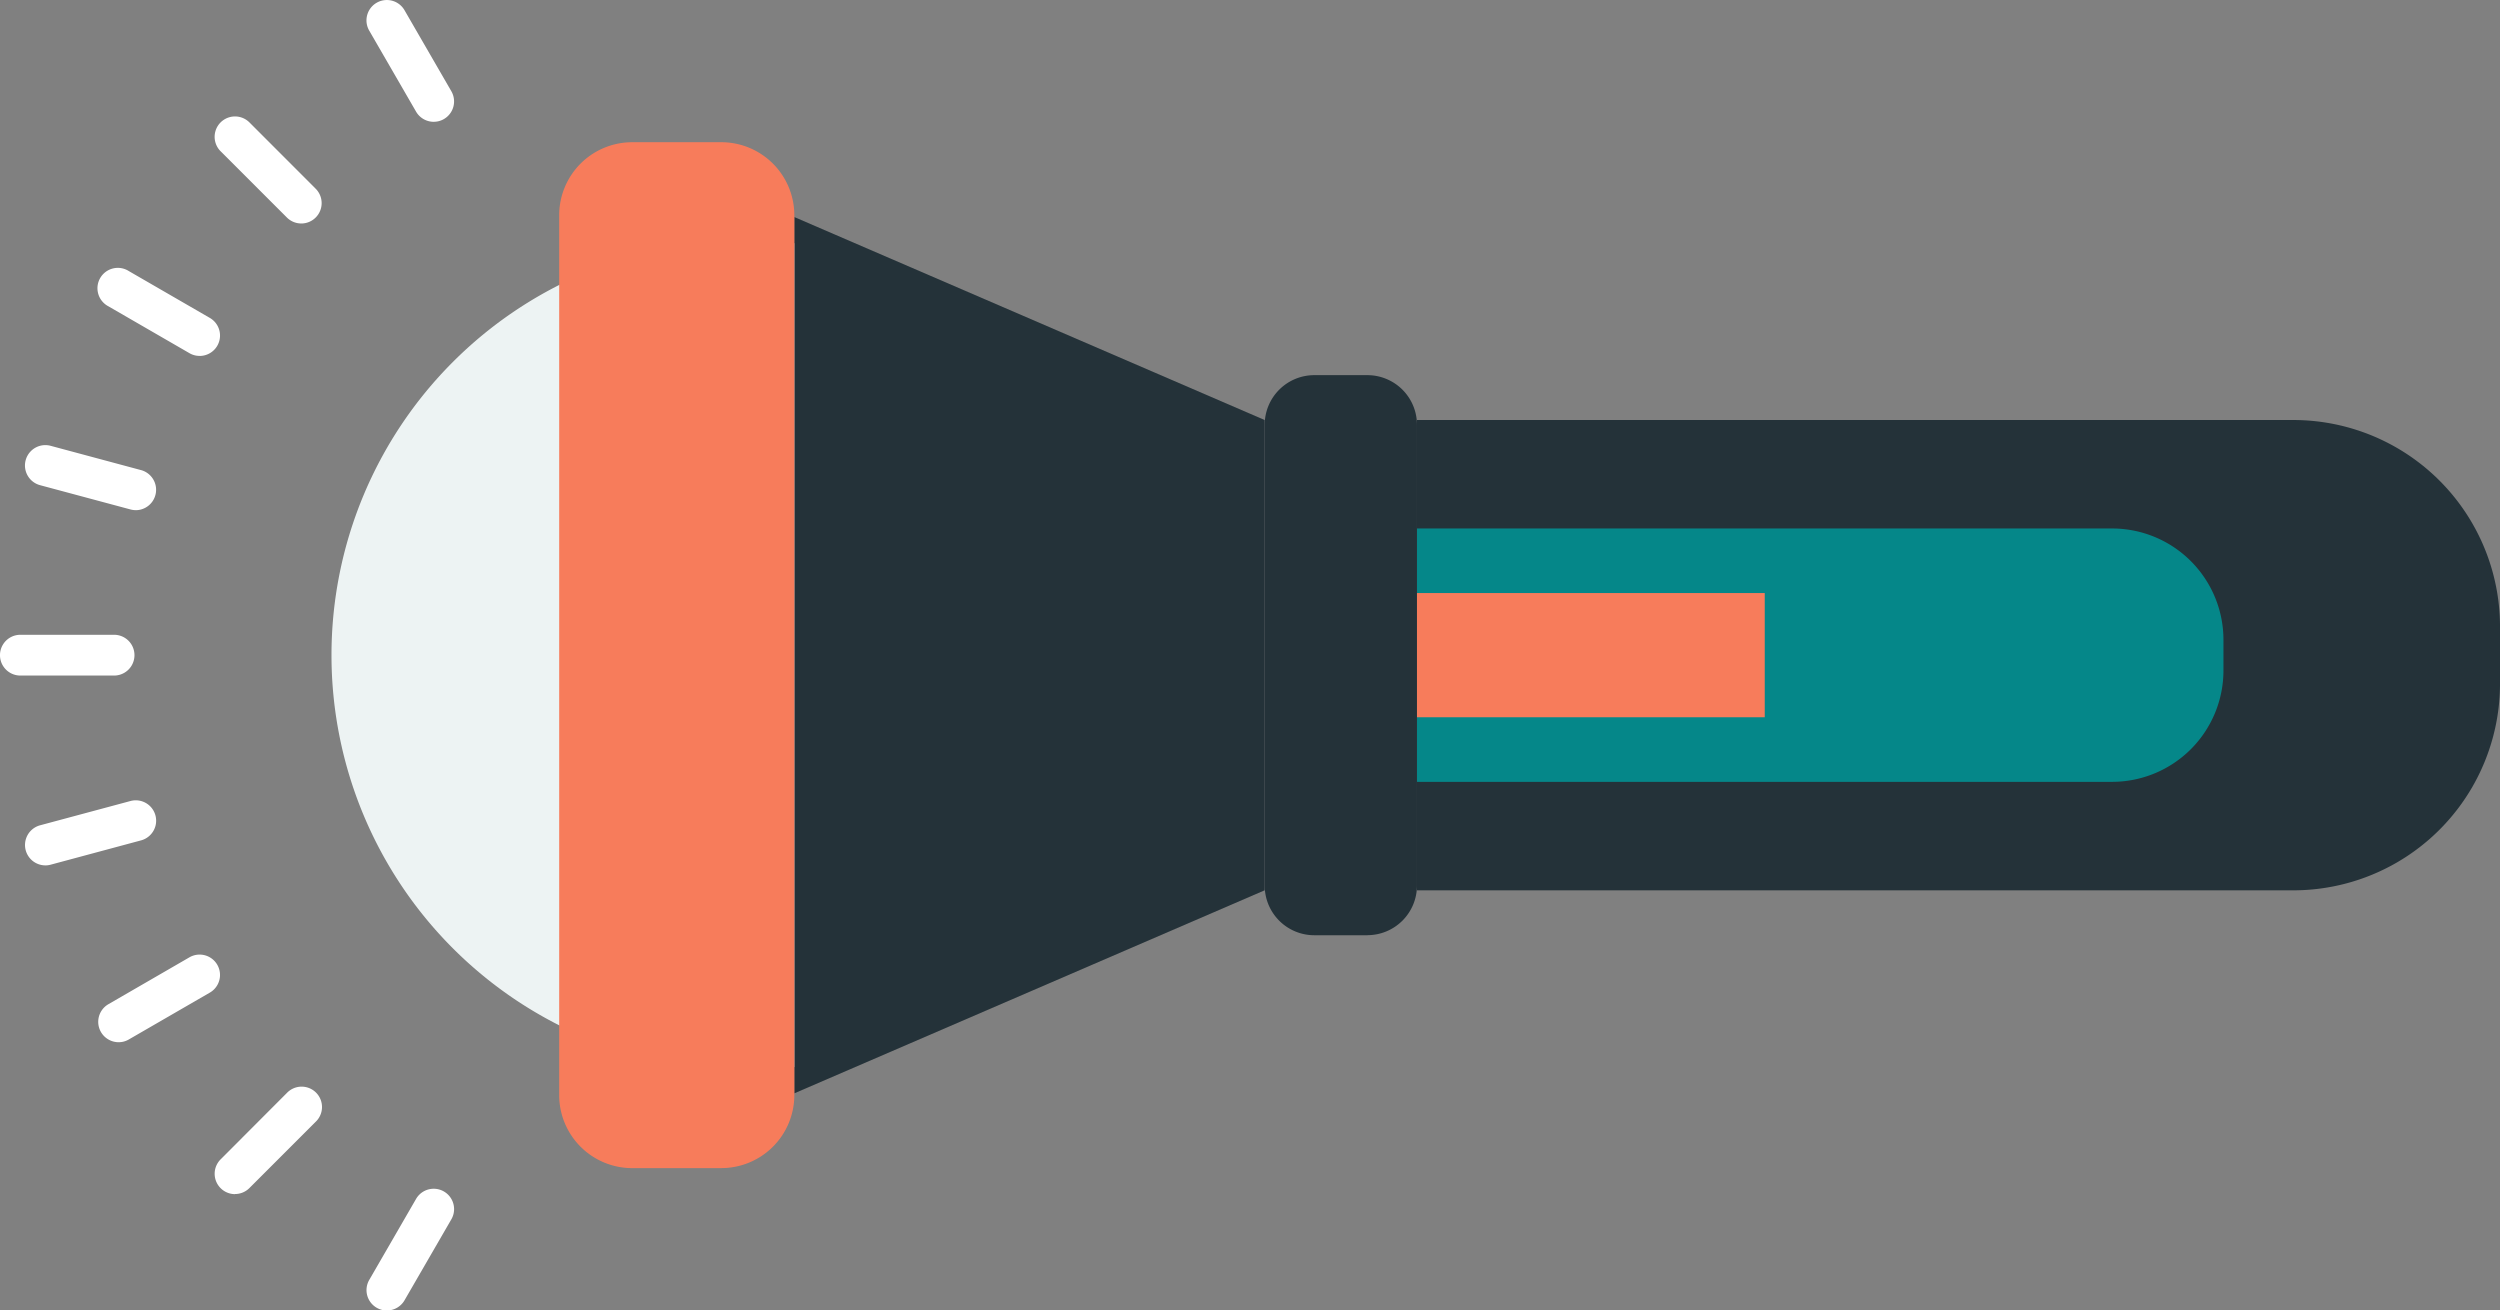
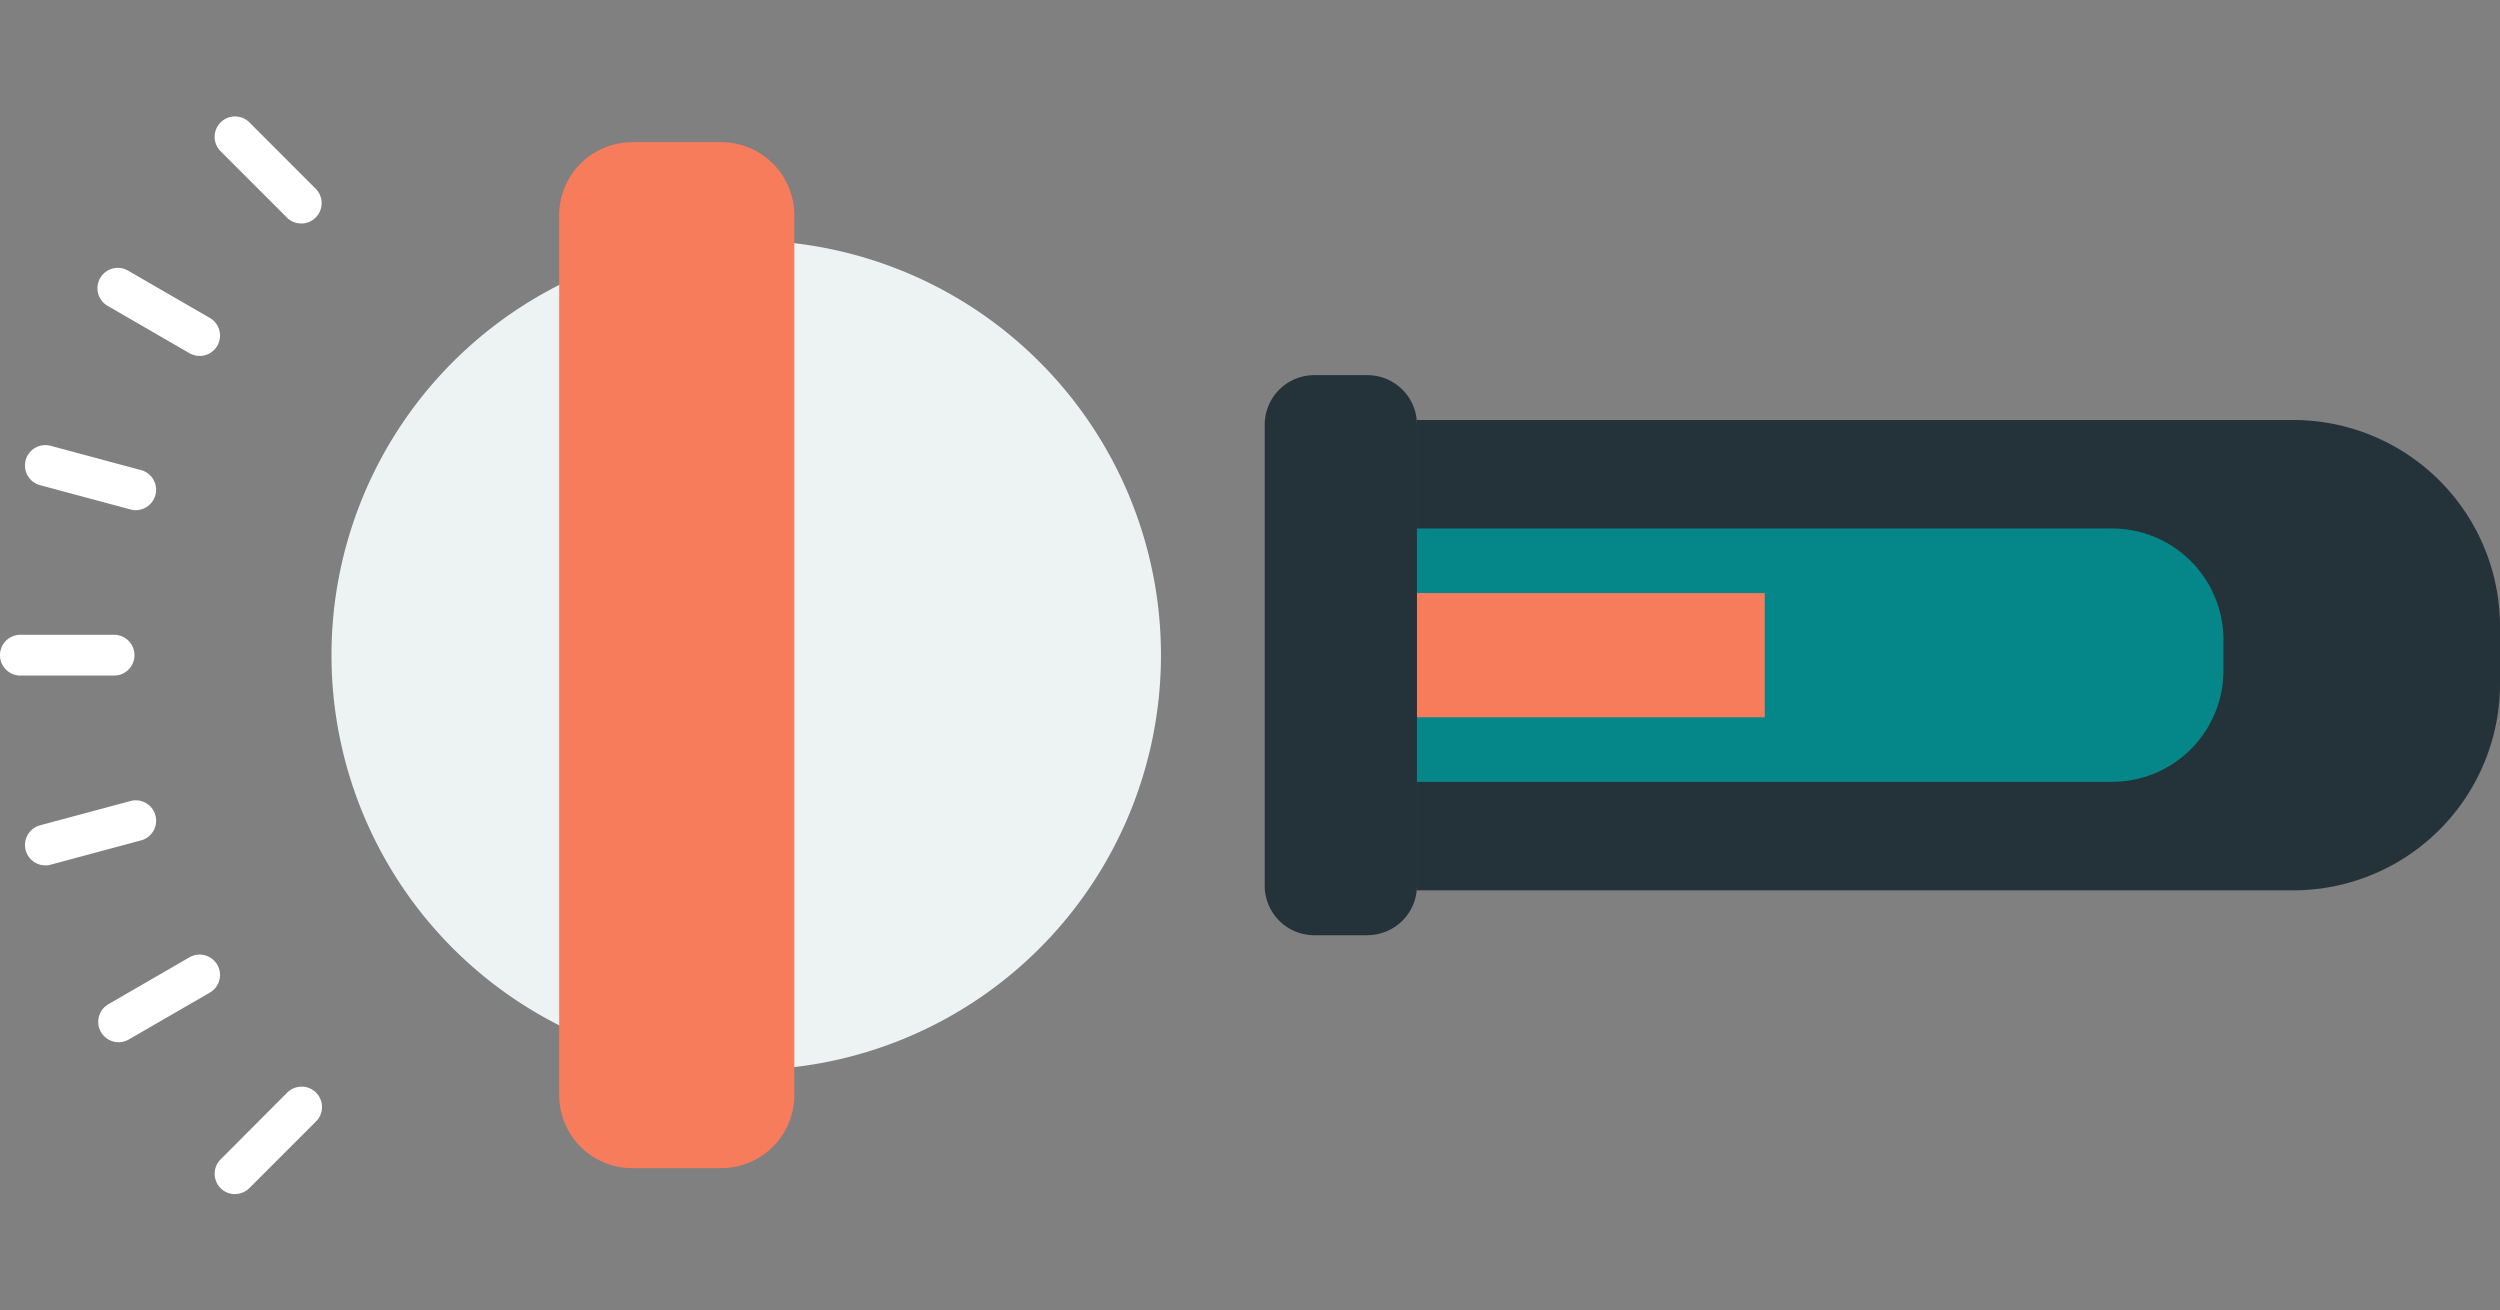
<svg xmlns="http://www.w3.org/2000/svg" id="グループ_194" data-name="グループ 194" width="125.984" height="66.04" viewBox="0 0 125.984 66.04">
  <rect x="0" y="0" width="125.984" height="66.04" fill="#808080" stroke="none" />
  <defs>
    <clipPath id="clip-path">
      <rect id="長方形_59" data-name="長方形 59" width="125.984" height="66.04" fill="none" />
    </clipPath>
  </defs>
  <g id="グループ_193" data-name="グループ 193" transform="translate(0 0)" clip-path="url(#clip-path)">
    <path id="パス_1568" data-name="パス 1568" d="M18.237,34.126a20.9,20.9,0,1,1,20.9,20.9,20.9,20.9,0,0,1-20.9-20.9" transform="translate(-1.532 -1.111)" fill="#edf3f3" />
    <path id="パス_1569" data-name="パス 1569" d="M122.113,46.807H77.955v-23.7h44.158a10.419,10.419,0,0,1,10.42,10.42v2.861a10.42,10.42,0,0,1-10.42,10.42" transform="translate(-6.548 -1.941)" fill="#243239" />
-     <path id="パス_1570" data-name="パス 1570" d="M67.4,45.869,43.7,56.1V11.941L67.4,22.169Z" transform="translate(-3.671 -1.003)" fill="#243239" />
    <path id="パス_1571" data-name="パス 1571" d="M74.749,48.863H72.077a2.5,2.5,0,0,1-2.5-2.5V23.138a2.5,2.5,0,0,1,2.5-2.5h2.673a2.5,2.5,0,0,1,2.5,2.5V46.36a2.5,2.5,0,0,1-2.5,2.5" transform="translate(-5.844 -1.733)" fill="#243239" />
    <path id="パス_1572" data-name="パス 1572" d="M34.444,59.522h4.488a3.681,3.681,0,0,0,3.681-3.681V11.505a3.681,3.681,0,0,0-3.681-3.681H34.444a3.681,3.681,0,0,0-3.681,3.681V55.842a3.681,3.681,0,0,0,3.681,3.681" transform="translate(-2.584 -0.657)" fill="#f77c5b" />
    <path id="パス_1573" data-name="パス 1573" d="M112.983,41.842H77.956V29.074h35.027a5.614,5.614,0,0,1,5.613,5.613v1.542a5.614,5.614,0,0,1-5.613,5.613" transform="translate(-6.548 -2.442)" fill="#058789" />
    <rect id="長方形_58" data-name="長方形 58" width="17.525" height="6.259" transform="translate(71.407 29.886)" fill="#f77c5b" />
-     <path id="パス_1574" data-name="パス 1574" d="M23.551,6.138a1.027,1.027,0,0,1-.89-.512L20.3,1.543A1.027,1.027,0,1,1,22.078.514L24.44,4.6A1.027,1.027,0,0,1,24.064,6a1.013,1.013,0,0,1-.513.137" transform="translate(-1.694 0)" fill="#fff" />
    <path id="パス_1575" data-name="パス 1575" d="M16.176,11.8a1.025,1.025,0,0,1-.726-.3L12.109,8.16a1.027,1.027,0,0,1,1.453-1.453L16.9,10.048a1.027,1.027,0,0,1-.726,1.753" transform="translate(-0.992 -0.538)" fill="#fff" />
    <path id="パス_1576" data-name="パス 1576" d="M10.513,19.175A1.016,1.016,0,0,1,10,19.037L5.917,16.676A1.027,1.027,0,1,1,6.945,14.9l4.084,2.361a1.027,1.027,0,0,1-.515,1.916" transform="translate(-0.454 -1.24)" fill="#fff" />
    <path id="パス_1577" data-name="パス 1577" d="M6.958,27.766a1.043,1.043,0,0,1-.267-.036L2.134,26.507a1.027,1.027,0,0,1,.533-1.984l4.556,1.224a1.028,1.028,0,0,1-.266,2.02" transform="translate(-0.115 -2.057)" fill="#fff" />
    <path id="パス_1578" data-name="パス 1578" d="M5.749,36.977H1.027a1.027,1.027,0,0,1,0-2.055H5.749a1.027,1.027,0,0,1,0,2.055" transform="translate(0 -2.933)" fill="#fff" />
    <path id="パス_1579" data-name="パス 1579" d="M2.4,47.308a1.028,1.028,0,0,1-.266-2.02l4.556-1.224a1.027,1.027,0,0,1,.533,1.984L2.668,47.273a1.043,1.043,0,0,1-.267.036" transform="translate(-0.115 -3.698)" fill="#fff" />
    <path id="パス_1580" data-name="パス 1580" d="M6.432,56.932a1.027,1.027,0,0,1-.515-1.916L10,52.654a1.027,1.027,0,0,1,1.028,1.779L6.945,56.794a1.016,1.016,0,0,1-.513.138" transform="translate(-0.454 -4.411)" fill="#fff" />
    <path id="パス_1581" data-name="パス 1581" d="M12.836,65.2a1.027,1.027,0,0,1-.726-1.753L15.45,60.1A1.027,1.027,0,1,1,16.9,61.554l-3.341,3.341a1.027,1.027,0,0,1-.726.3" transform="translate(-0.992 -5.023)" fill="#fff" />
-     <path id="パス_1582" data-name="パス 1582" d="M21.189,71.533a1.016,1.016,0,0,1-.513-.138,1.027,1.027,0,0,1-.376-1.4l2.361-4.084a1.027,1.027,0,1,1,1.778,1.029L22.079,71.02a1.028,1.028,0,0,1-.89.513" transform="translate(-1.694 -5.493)" fill="#fff" />
  </g>
</svg>